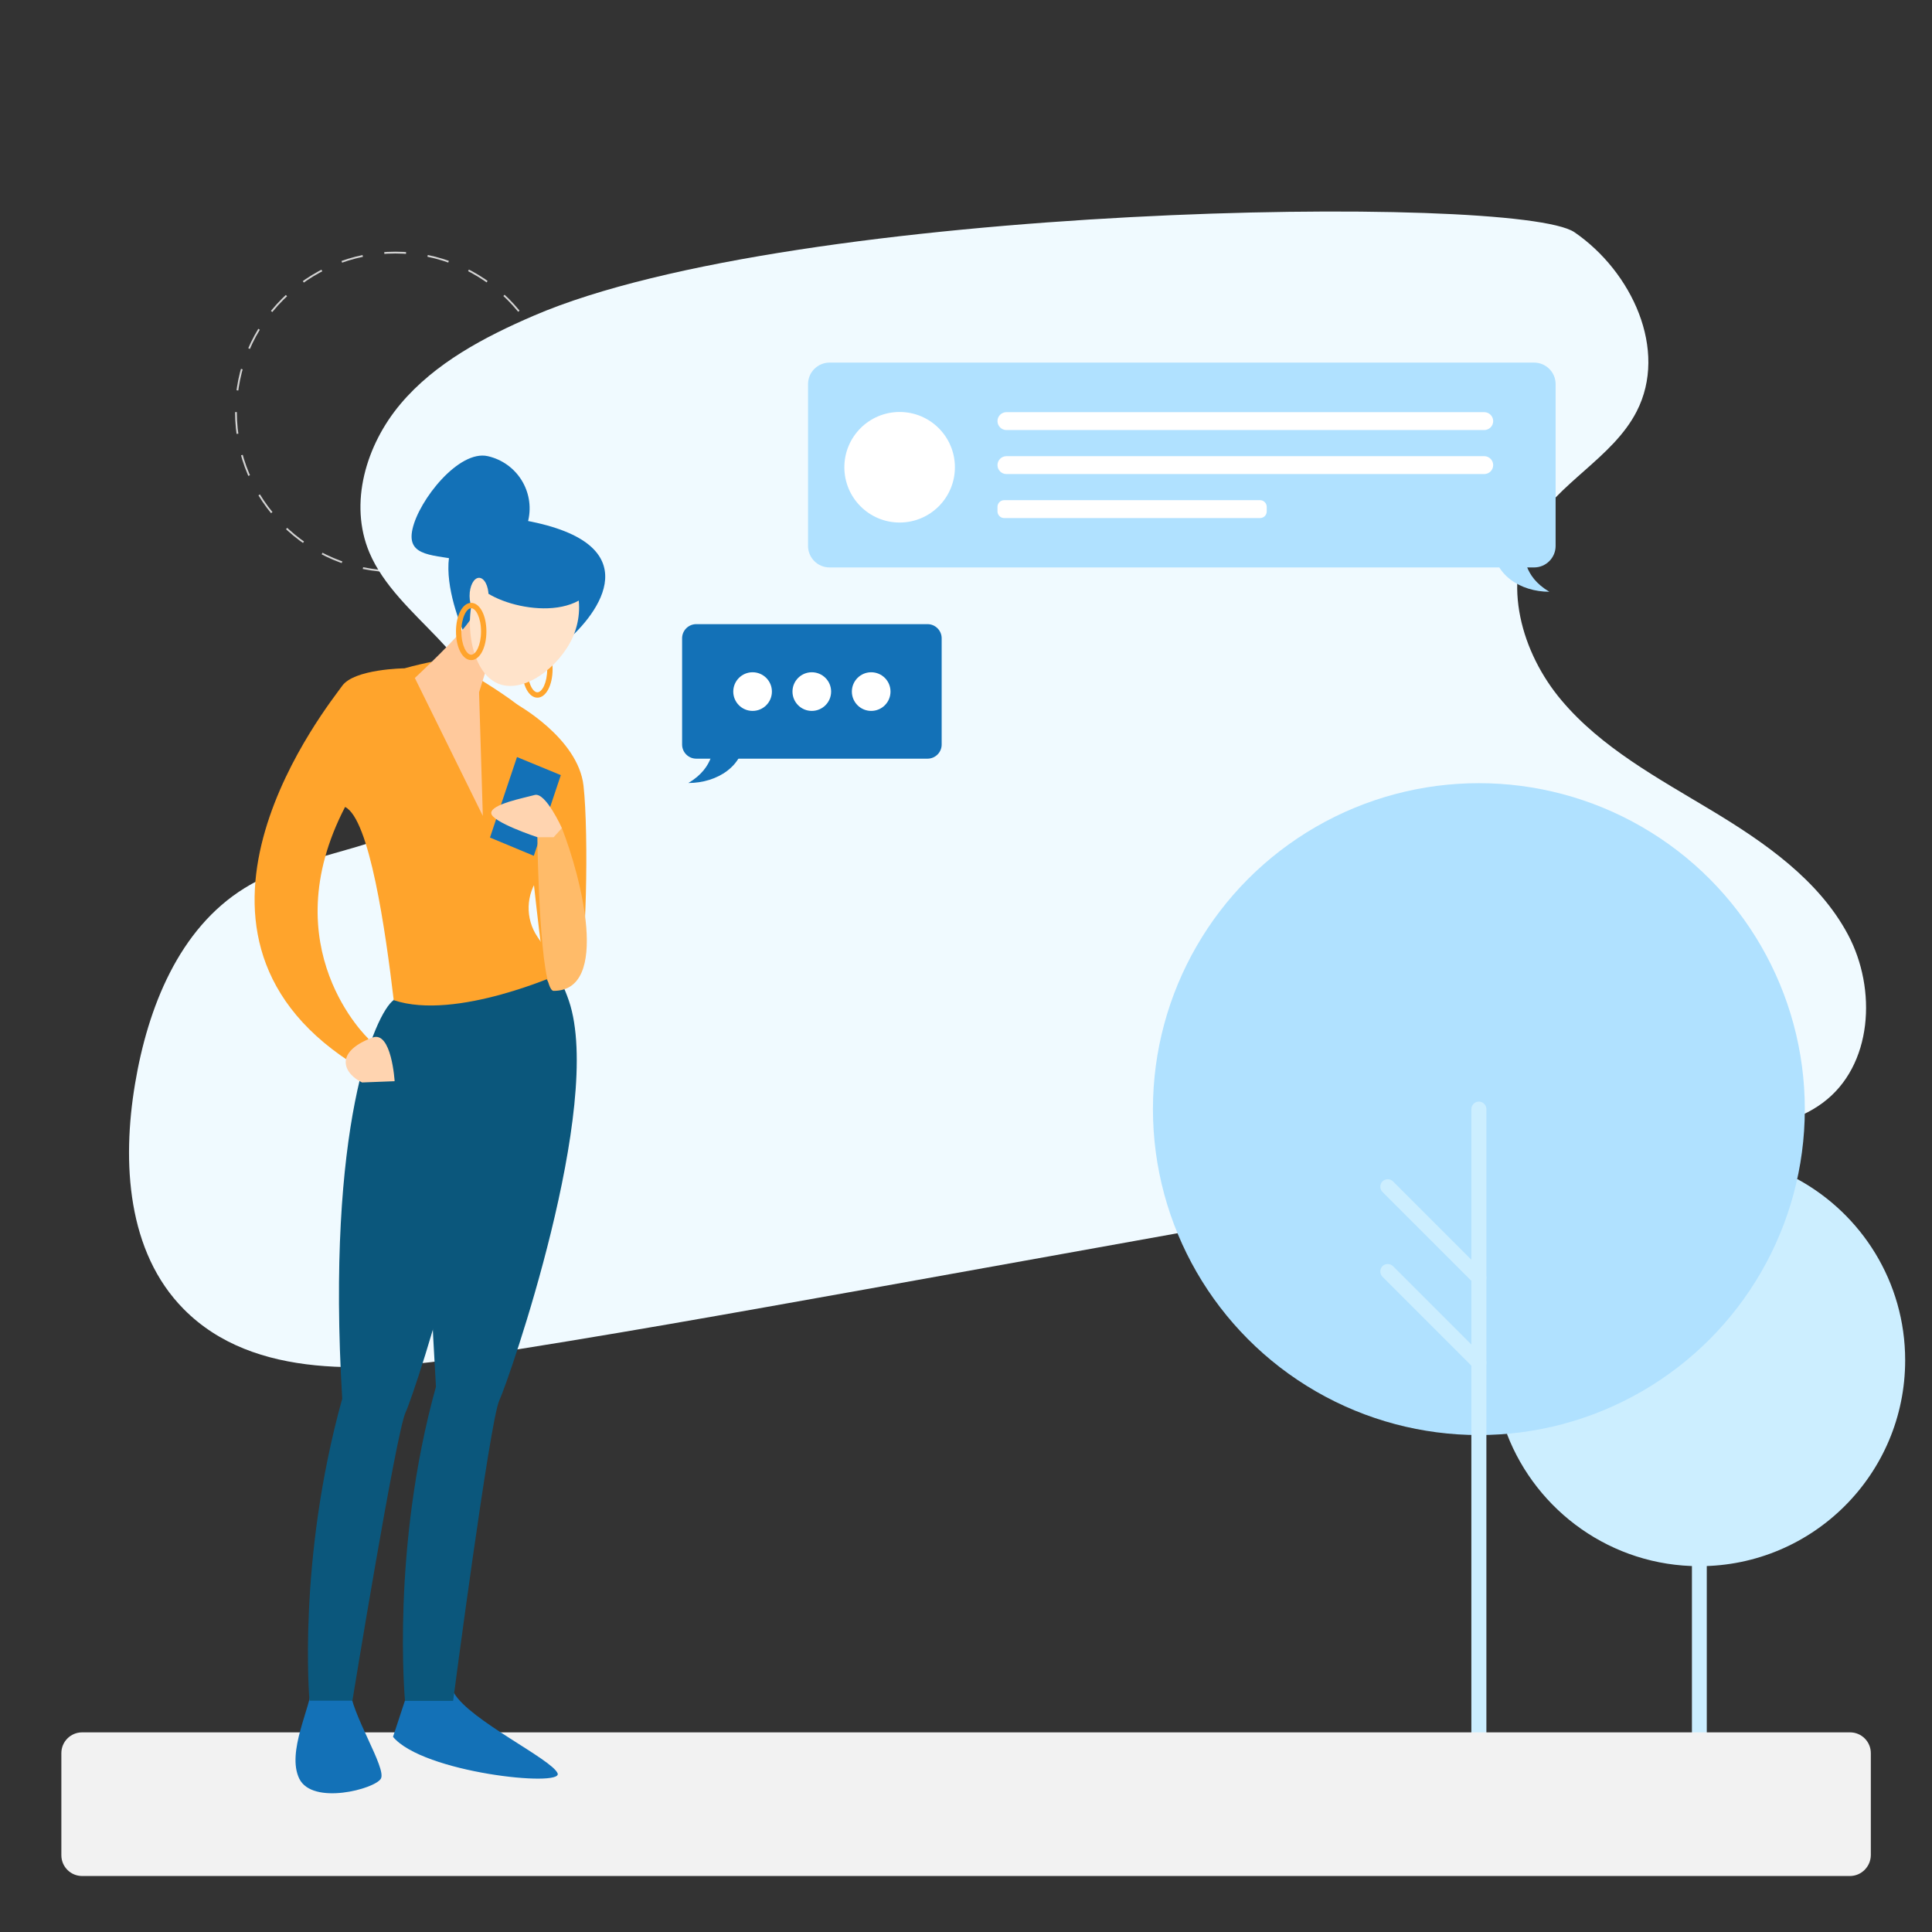
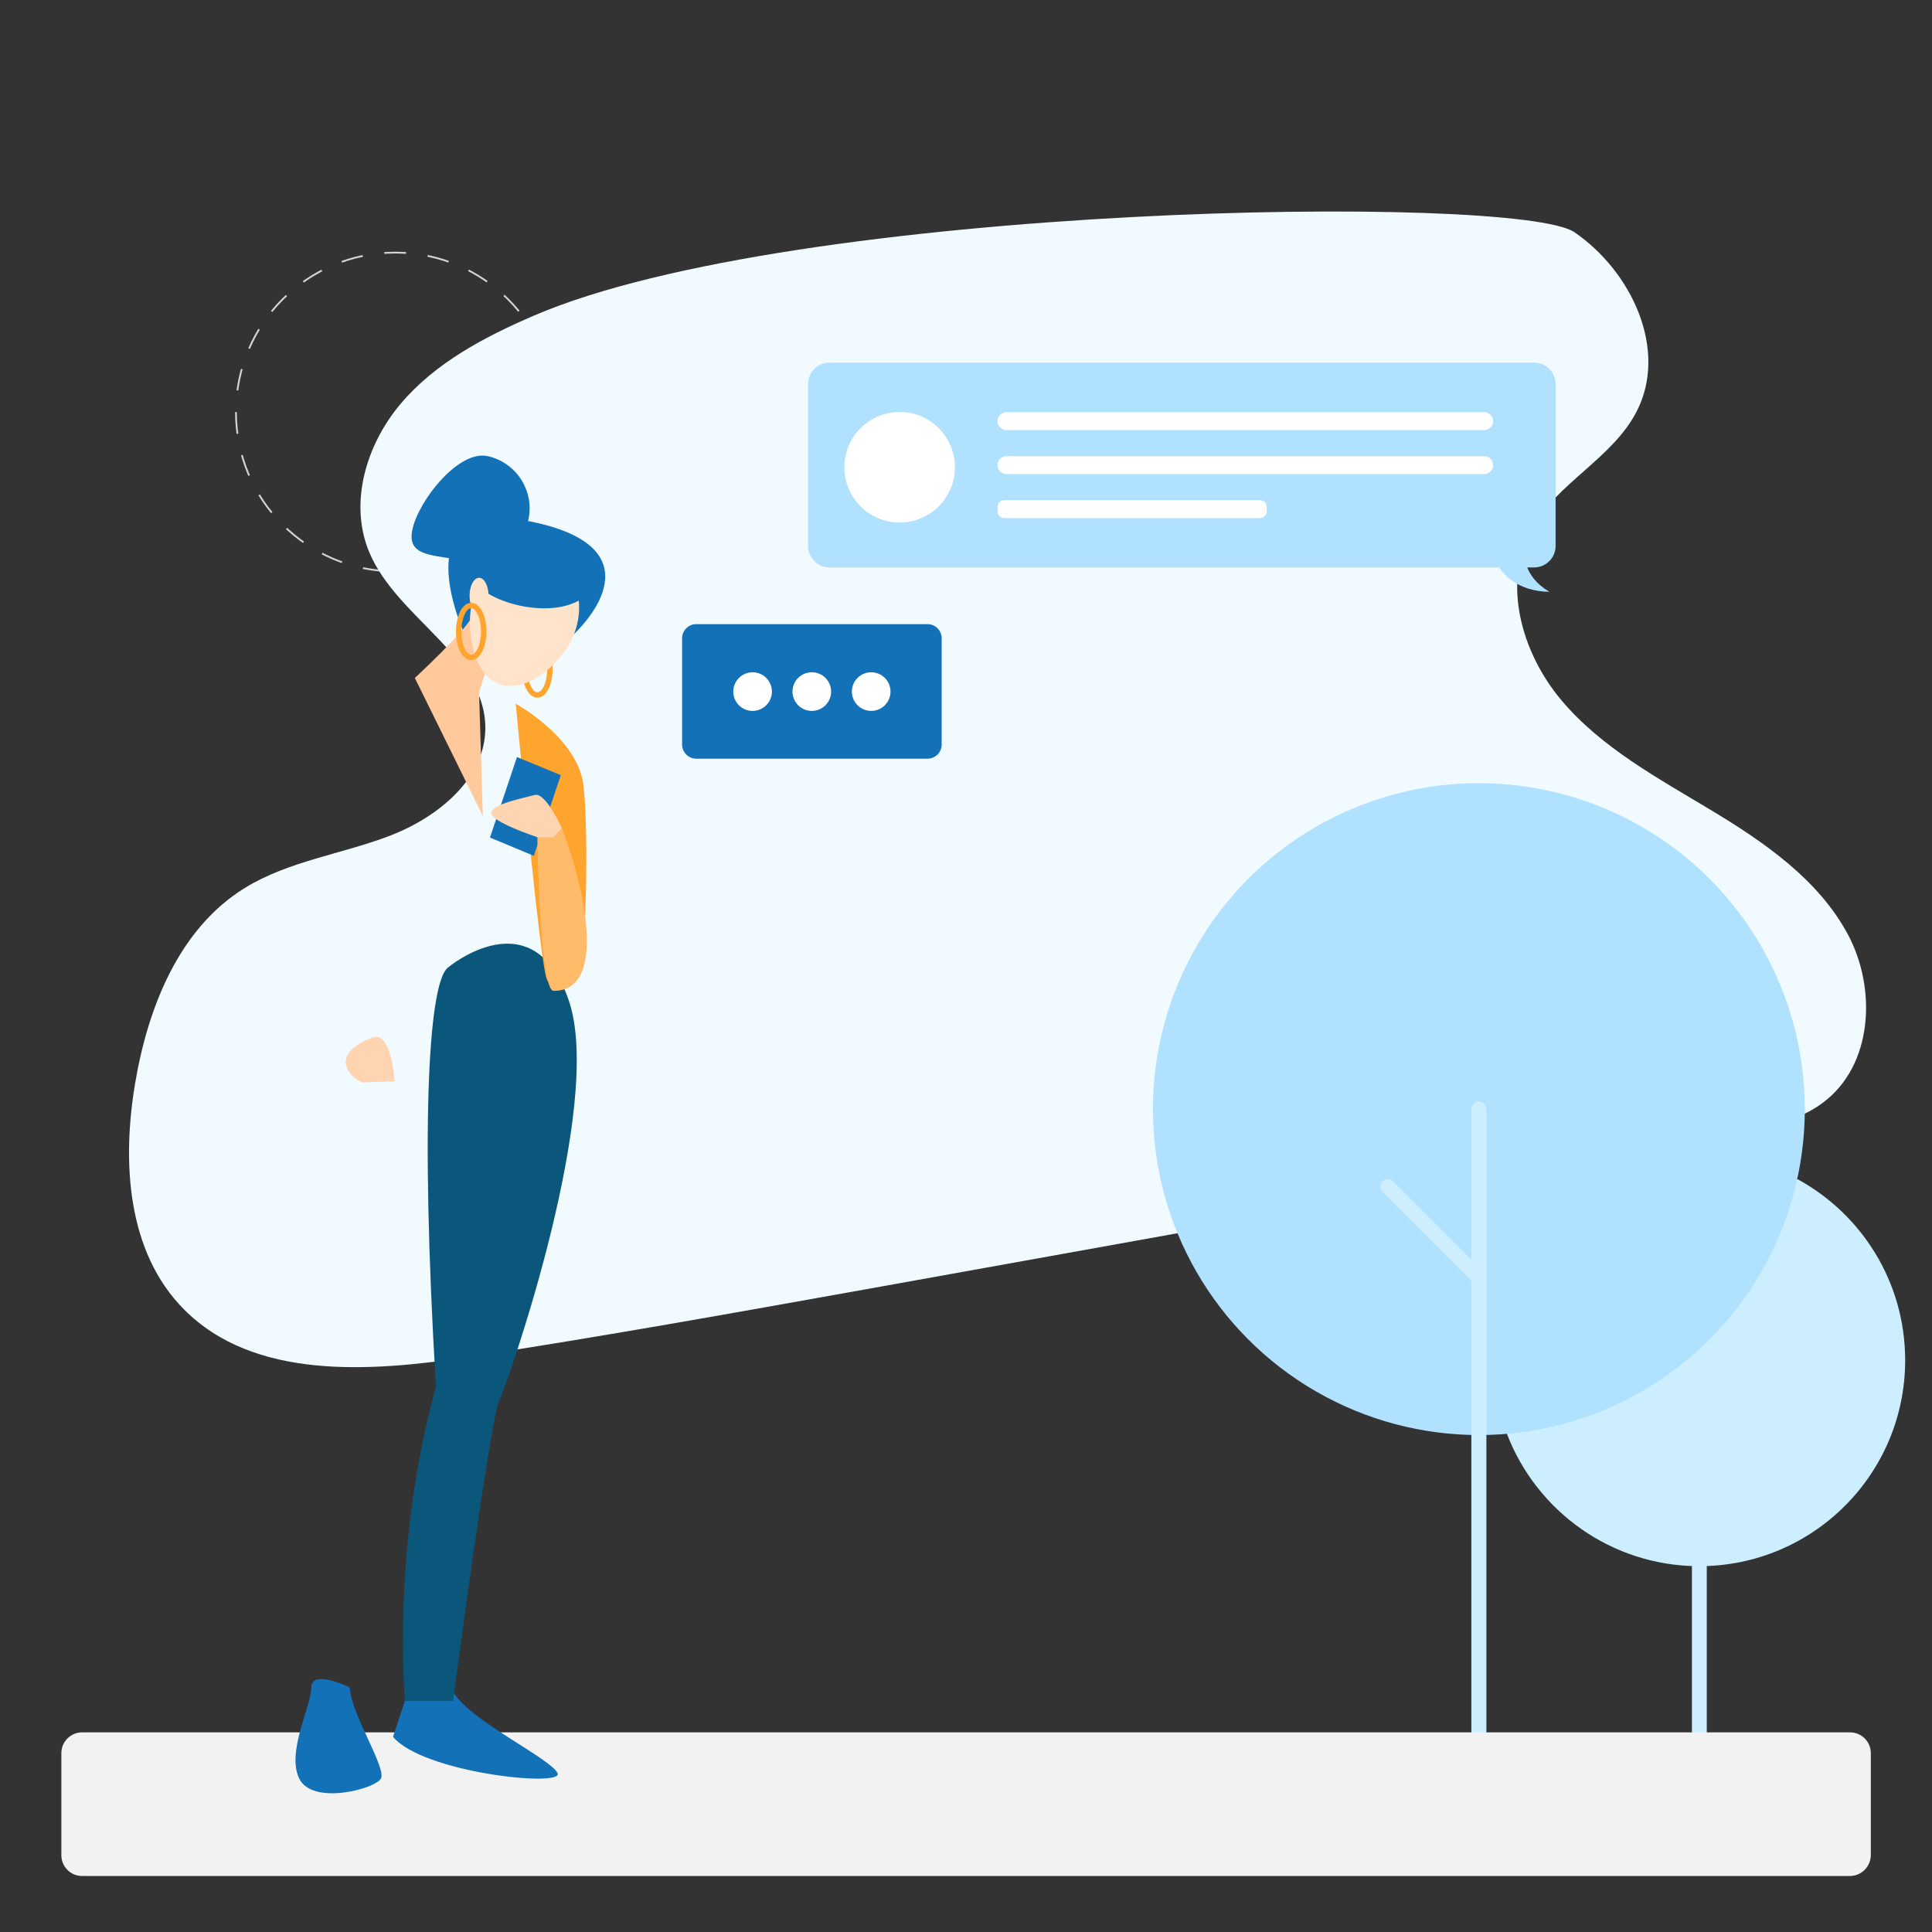
<svg xmlns="http://www.w3.org/2000/svg" version="1.1" id="Layer_1" x="0px" y="0px" viewBox="0 0 1080 1080" style="enable-background:new 0 0 1080 1080;" xml:space="preserve">
  <rect x="0" y="0" width="1080" height="1080" fill="#333333" stroke="none" />
  <style type="text/css">
	.st0{fill:none;stroke:#D3D3D3;stroke-miterlimit:10;stroke-dasharray:12.168,12.168;}
	.st1{fill:#F0FAFF;}
	.st2{fill:#CCEEFF;}
	.st3{fill:#B0E1FF;}
	.st4{fill:#F2F2F2;}
	.st5{fill:#1371B7;}
	.st6{fill:#0B577C;}
	.st7{fill:#FFA42C;}
	.st8{fill:#FFBB69;}
	.st9{fill:#FFD4B0;}
	.st10{fill:#FFC99C;}
	.st11{fill:#FFE3CA;}
	.st12{fill:#FFFFFF;}
</style>
  <g>
    <circle class="st0" cx="221" cy="230.3" r="89.1" />
  </g>
  <g>
    <path class="st1" d="M298.3,176.5c-27.6,11.9-55.1,26.4-74.4,49.3s-29,55.6-17.4,83.1c15.5,36.7,64.6,58,64.8,97.8   c0.2,28.5-26.5,50.2-53.4,60.5c-26.9,10.3-56.6,14.1-81.1,29.2c-36.9,22.8-54.2,67-61.3,109.4c-7.4,44-4.4,94.1,27.2,126   c39.2,39.7,104.1,35.2,159.7,26.7c74.1-11.3,147.9-24.6,221.7-37.8c161.8-29.1,323.5-58.2,485.3-87.2c17.3-3.1,35.4-6.5,49.5-17   c28-20.7,30.4-63.6,14.1-94.1S986.6,471,956.7,453c-29.9-18-61.5-35-83.8-61.5c-22.4-26.5-33.5-65.8-16.6-96.1   c14.4-25.6,45.2-39.3,58.6-65.4c17.7-34.4-2.7-78.2-34.8-100.2C848,108,444.3,113.6,298.3,176.5z" />
  </g>
  <g>
    <g>
      <path class="st2" d="M1004.7,659.1c35.9,19.5,60.3,57.5,60.3,101.3c0,63.6-51.5,115.1-115.1,115.1c-49,0-90.9-30.7-107.5-73.9    L1004.7,659.1z" />
    </g>
    <g>
      <circle class="st3" cx="826.7" cy="620" r="182.2" />
    </g>
    <g>
      <g>
        <path class="st2" d="M826.7,980.1c-2.3,0-4.2-1.9-4.2-4.2V620c0-2.3,1.9-4.2,4.2-4.2c2.3,0,4.2,1.9,4.2,4.2v356     C830.9,978.2,829,980.1,826.7,980.1z" />
      </g>
      <g>
        <path class="st2" d="M826.7,718.5c-1.1,0-2.1-0.4-2.9-1.2l-51-51c-1.6-1.6-1.6-4.3,0-5.9c1.6-1.6,4.3-1.6,5.9,0l51,51     c1.6,1.6,1.6,4.3,0,5.9C828.9,718.1,827.8,718.5,826.7,718.5z" />
      </g>
      <g>
-         <path class="st2" d="M826.7,765.9c-1.1,0-2.1-0.4-2.9-1.2l-51-51c-1.6-1.6-1.6-4.3,0-5.9c1.6-1.6,4.3-1.6,5.9,0l51,51     c1.6,1.6,1.6,4.3,0,5.9C828.9,765.5,827.8,765.9,826.7,765.9z" />
-       </g>
+         </g>
      <g>
        <path class="st2" d="M949.2,980c-2-0.4-3.4-2.3-3.4-4.3V789.2c0-2.3,1.7-4.3,3.9-4.4c2.4-0.1,4.4,1.8,4.4,4.2v187     C954.1,978.5,951.8,980.5,949.2,980z" />
      </g>
      <g>
        <path class="st2" d="M949.9,816.3c-1.1,0-2.1-0.4-2.9-1.2c-1.6-1.6-1.6-4.3,0-5.9l36.8-36.8c1.6-1.6,4.3-1.6,5.9,0     c1.6,1.6,1.6,4.3,0,5.9L952.9,815C952.1,815.8,951,816.3,949.9,816.3z" />
      </g>
      <g>
        <path class="st2" d="M949.9,850.4c-1.1,0-2.1-0.4-2.9-1.2c-1.6-1.6-1.6-4.3,0-5.9l36.8-36.8c1.6-1.6,4.3-1.6,5.9,0     c1.6,1.6,1.6,4.3,0,5.9l-36.8,36.8C952.1,850,951,850.4,949.9,850.4z" />
      </g>
    </g>
  </g>
  <path class="st4" d="M1034.1,1048.7H45.9c-6.4,0-11.6-5.2-11.6-11.6V980c0-6.4,5.2-11.6,11.6-11.6h988.3c6.4,0,11.6,5.2,11.6,11.6  v57.1C1045.7,1043.5,1040.5,1048.7,1034.1,1048.7z" />
  <g>
    <path class="st5" d="M195.5,943.3c0.6,14.6,20.8,45.2,17.4,51s-38.2,15-45.6,0c-7.3-15,6.7-40.3,6.7-51   C174.2,932.7,195.5,943.3,195.5,943.3z" />
    <path class="st5" d="M253.8,946.4c8.8,15.3,54.7,37,57.9,44.9s-75.3-0.3-92-20.4c6-18.1,10.7-32.5,10.7-32.5L253.8,946.4z" />
-     <path class="st6" d="M220.1,559c-10.4,7.5-37.9,70.6-28.8,222.9c-25.2,90.6-18.3,168.8-18.3,168.8h24c0,0,24.4-149.8,29.7-161.1   s58.8-171.9,38.9-230.3S220.1,559,220.1,559z" />
    <path class="st6" d="M250.5,540.8c-10.4,7.5-15.9,82-6.8,234.4c-25.2,90.6-17.3,175.6-17.3,175.6h26.9c0,0,20.5-156.6,25.8-167.9   c5.3-11.3,58.8-165.1,38.9-223.5C298.1,500.9,250.5,540.8,250.5,540.8z" />
    <path class="st7" d="M288.3,393.4c0,0,34.9,19,37.9,45.9c3,27,1.5,99.5-3,104.5s-13.9,12.1-17.6,3.5S288.3,393.4,288.3,393.4z" />
-     <path class="st7" d="M191.2,383.5c6.7-9.6,34.9-9.9,34.9-9.9c12.1-3.4,23.2-5.1,23.2-5.1s45,25.3,48.1,33.7   c3,8.4,10.6,48.9,16.7,59c3.3,5.5-4.7,18.4-12.7,28.9c-7.5,9.9-7.9,23.4-0.9,33.7l13.6,20.1c0,0-59.2,27-94,15.2   c-4.6-38.8-13.5-101.3-27.2-108c-41,79,13.1,129.6,13.1,129.6s-2.6,5.7-10.3,12.9C81.8,519.2,184.6,393,191.2,383.5z" />
    <polygon class="st5" points="273.9,468.2 298.4,478.4 313.5,433.3 289,423.2  " />
-     <path class="st8" d="M314.1,462.9c10.6,27,27.3,91-4.6,91c-7.6,0-9.1-79.2-9.1-86C305,462.9,314.1,462.9,314.1,462.9z" />
+     <path class="st8" d="M314.1,462.9c10.6,27,27.3,91-4.6,91c-7.6,0-9.1-79.2-9.1-86z" />
    <path class="st9" d="M314.1,462.9c0,0-9.1-20.2-15.2-18.5s-24.3,5.1-24.3,10.1s25.8,13.5,25.8,13.5h9.1L314.1,462.9z" />
    <path class="st9" d="M202.4,605.1c-9.7-4.6-16.6-16.6,5.8-25.1c10.7-4,12.4,24.4,12.4,24.4L202.4,605.1z" />
    <g>
      <path class="st5" d="M230.6,295.7c-3.7,16.2,12.6,14.2,28.8,17.8s32.2-6.4,35.9-22.6s-6.4-32.2-22.6-35.9    C256.5,251.3,234.2,279.5,230.6,295.7z" />
      <g>
        <path class="st7" d="M291.9,374c0-9.1,3.7-16,8.5-16s8.5,6.9,8.5,16s-3.7,16-8.5,16S291.9,383.1,291.9,374z M294.9,374     c0,7.7,2.9,13,5.5,13s5.5-5.3,5.5-13s-2.9-13-5.5-13S294.9,366.3,294.9,374z" />
      </g>
      <g>
        <path class="st5" d="M315.9,359c19-16,48-55-22-68s-34,64-34,64L315.9,359z" />
        <path class="st10" d="M263.3,345.7c-4.6,8.4-31.4,33.3-31.4,33.3l38,77.1l-2.1-69.1l7.6-24.4L263.3,345.7z" />
        <path class="st11" d="M267.9,325c-9.1,16.7-6.1,46.3,7.5,55.5c13.6,9.2,34.2-4.6,43.3-21.3c9.1-16.7,5.5-37.7-8.1-46.9     S277,308.3,267.9,325z" />
        <path class="st5" d="M329.3,331.4c-18.2,18.5-63.7,3.4-63.7-8.4c0-11.8,12.1-28.7,12.1-28.7h21.2L329.3,331.4z" />
        <ellipse class="st11" cx="267.8" cy="333.1" rx="5.3" ry="10.1" />
      </g>
      <g>
        <path class="st7" d="M254.9,353c0-9.1,3.7-16,8.5-16s8.5,6.9,8.5,16s-3.7,16-8.5,16S254.9,362.1,254.9,353z M257.9,353     c0,7.7,2.9,13,5.5,13s5.5-5.3,5.5-13s-2.9-13-5.5-13S257.9,345.3,257.9,353z" />
      </g>
    </g>
  </g>
  <g>
    <path class="st3" d="M857.6,317.2H463.7c-6.6,0-12-5.4-12-12v-90.5c0-6.6,5.4-12,12-12h393.9c6.6,0,12,5.4,12,12v90.5   C869.6,311.8,864.2,317.2,857.6,317.2z" />
    <path class="st3" d="M850.9,304.7c1.4,5.4,0.3,17.3,15.2,26.1c-16.2,0-31.4-9.6-31.4-26C837.5,295.2,850.9,304.7,850.9,304.7z" />
  </g>
  <g>
    <path class="st5" d="M389.2,424.1h129.3c4.3,0,7.9-3.5,7.9-7.9v-59.4c0-4.3-3.5-7.9-7.9-7.9H389.2c-4.3,0-7.9,3.5-7.9,7.9v59.4   C381.3,420.6,384.9,424.1,389.2,424.1z" />
-     <path class="st5" d="M400,411.6c-1.4,5.4-0.3,17.3-15.2,26.1c16.2,0,31.4-9.6,31.4-26C413.5,402.2,400,411.6,400,411.6z" />
  </g>
  <circle class="st12" cx="502.9" cy="261.2" r="30.9" />
  <path class="st12" d="M829.7,240.4H562.6c-2.8,0-5-2.3-5-5v0c0-2.8,2.3-5,5-5h267.1c2.8,0,5,2.3,5,5v0  C834.7,238.1,832.5,240.4,829.7,240.4z" />
  <path class="st12" d="M829.7,265H562.6c-2.8,0-5-2.3-5-5l0,0c0-2.8,2.3-5,5-5h267.1c2.8,0,5,2.3,5,5l0,0  C834.7,262.7,832.5,265,829.7,265z" />
  <path class="st12" d="M704.4,289.6H561.3c-2,0-3.7-1.7-3.7-3.7v-2.6c0-2,1.7-3.7,3.7-3.7h143.1c2,0,3.7,1.7,3.7,3.7v2.6  C708.1,288,706.4,289.6,704.4,289.6z" />
  <g>
    <circle class="st12" cx="420.7" cy="386.6" r="10.8" />
    <circle class="st12" cx="453.8" cy="386.6" r="10.8" />
    <circle class="st12" cx="487" cy="386.6" r="10.8" />
  </g>
</svg>